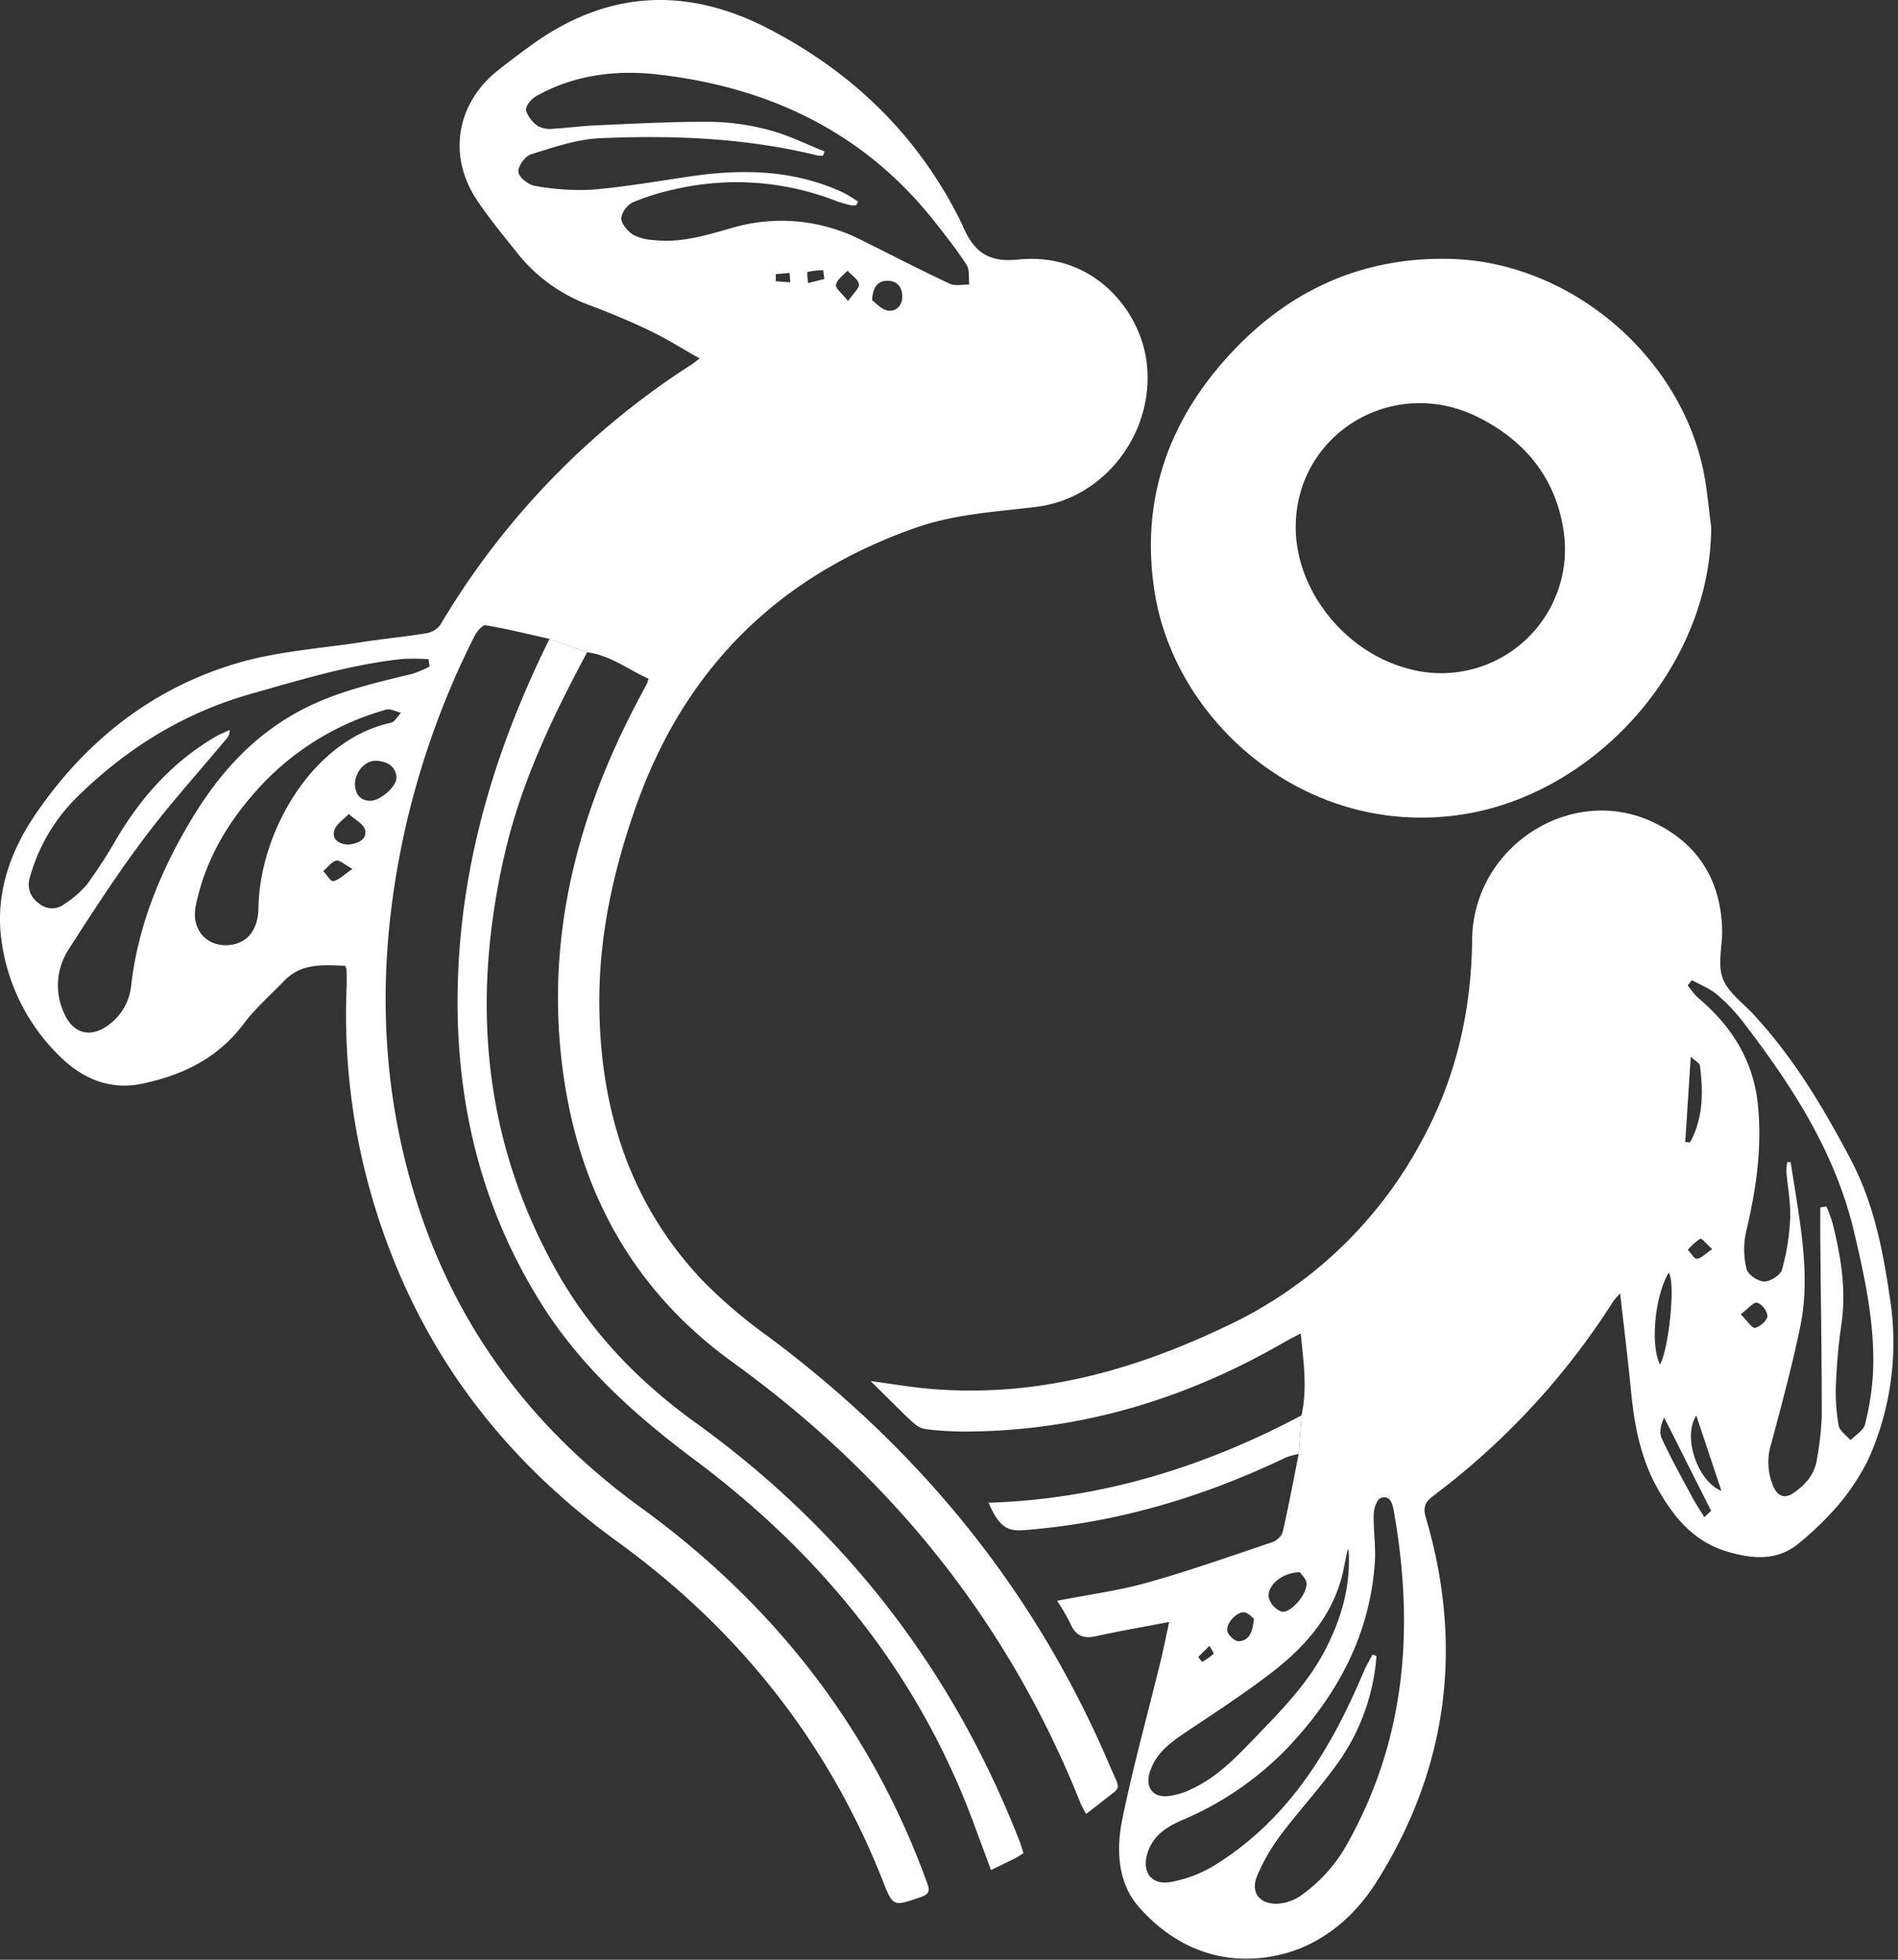
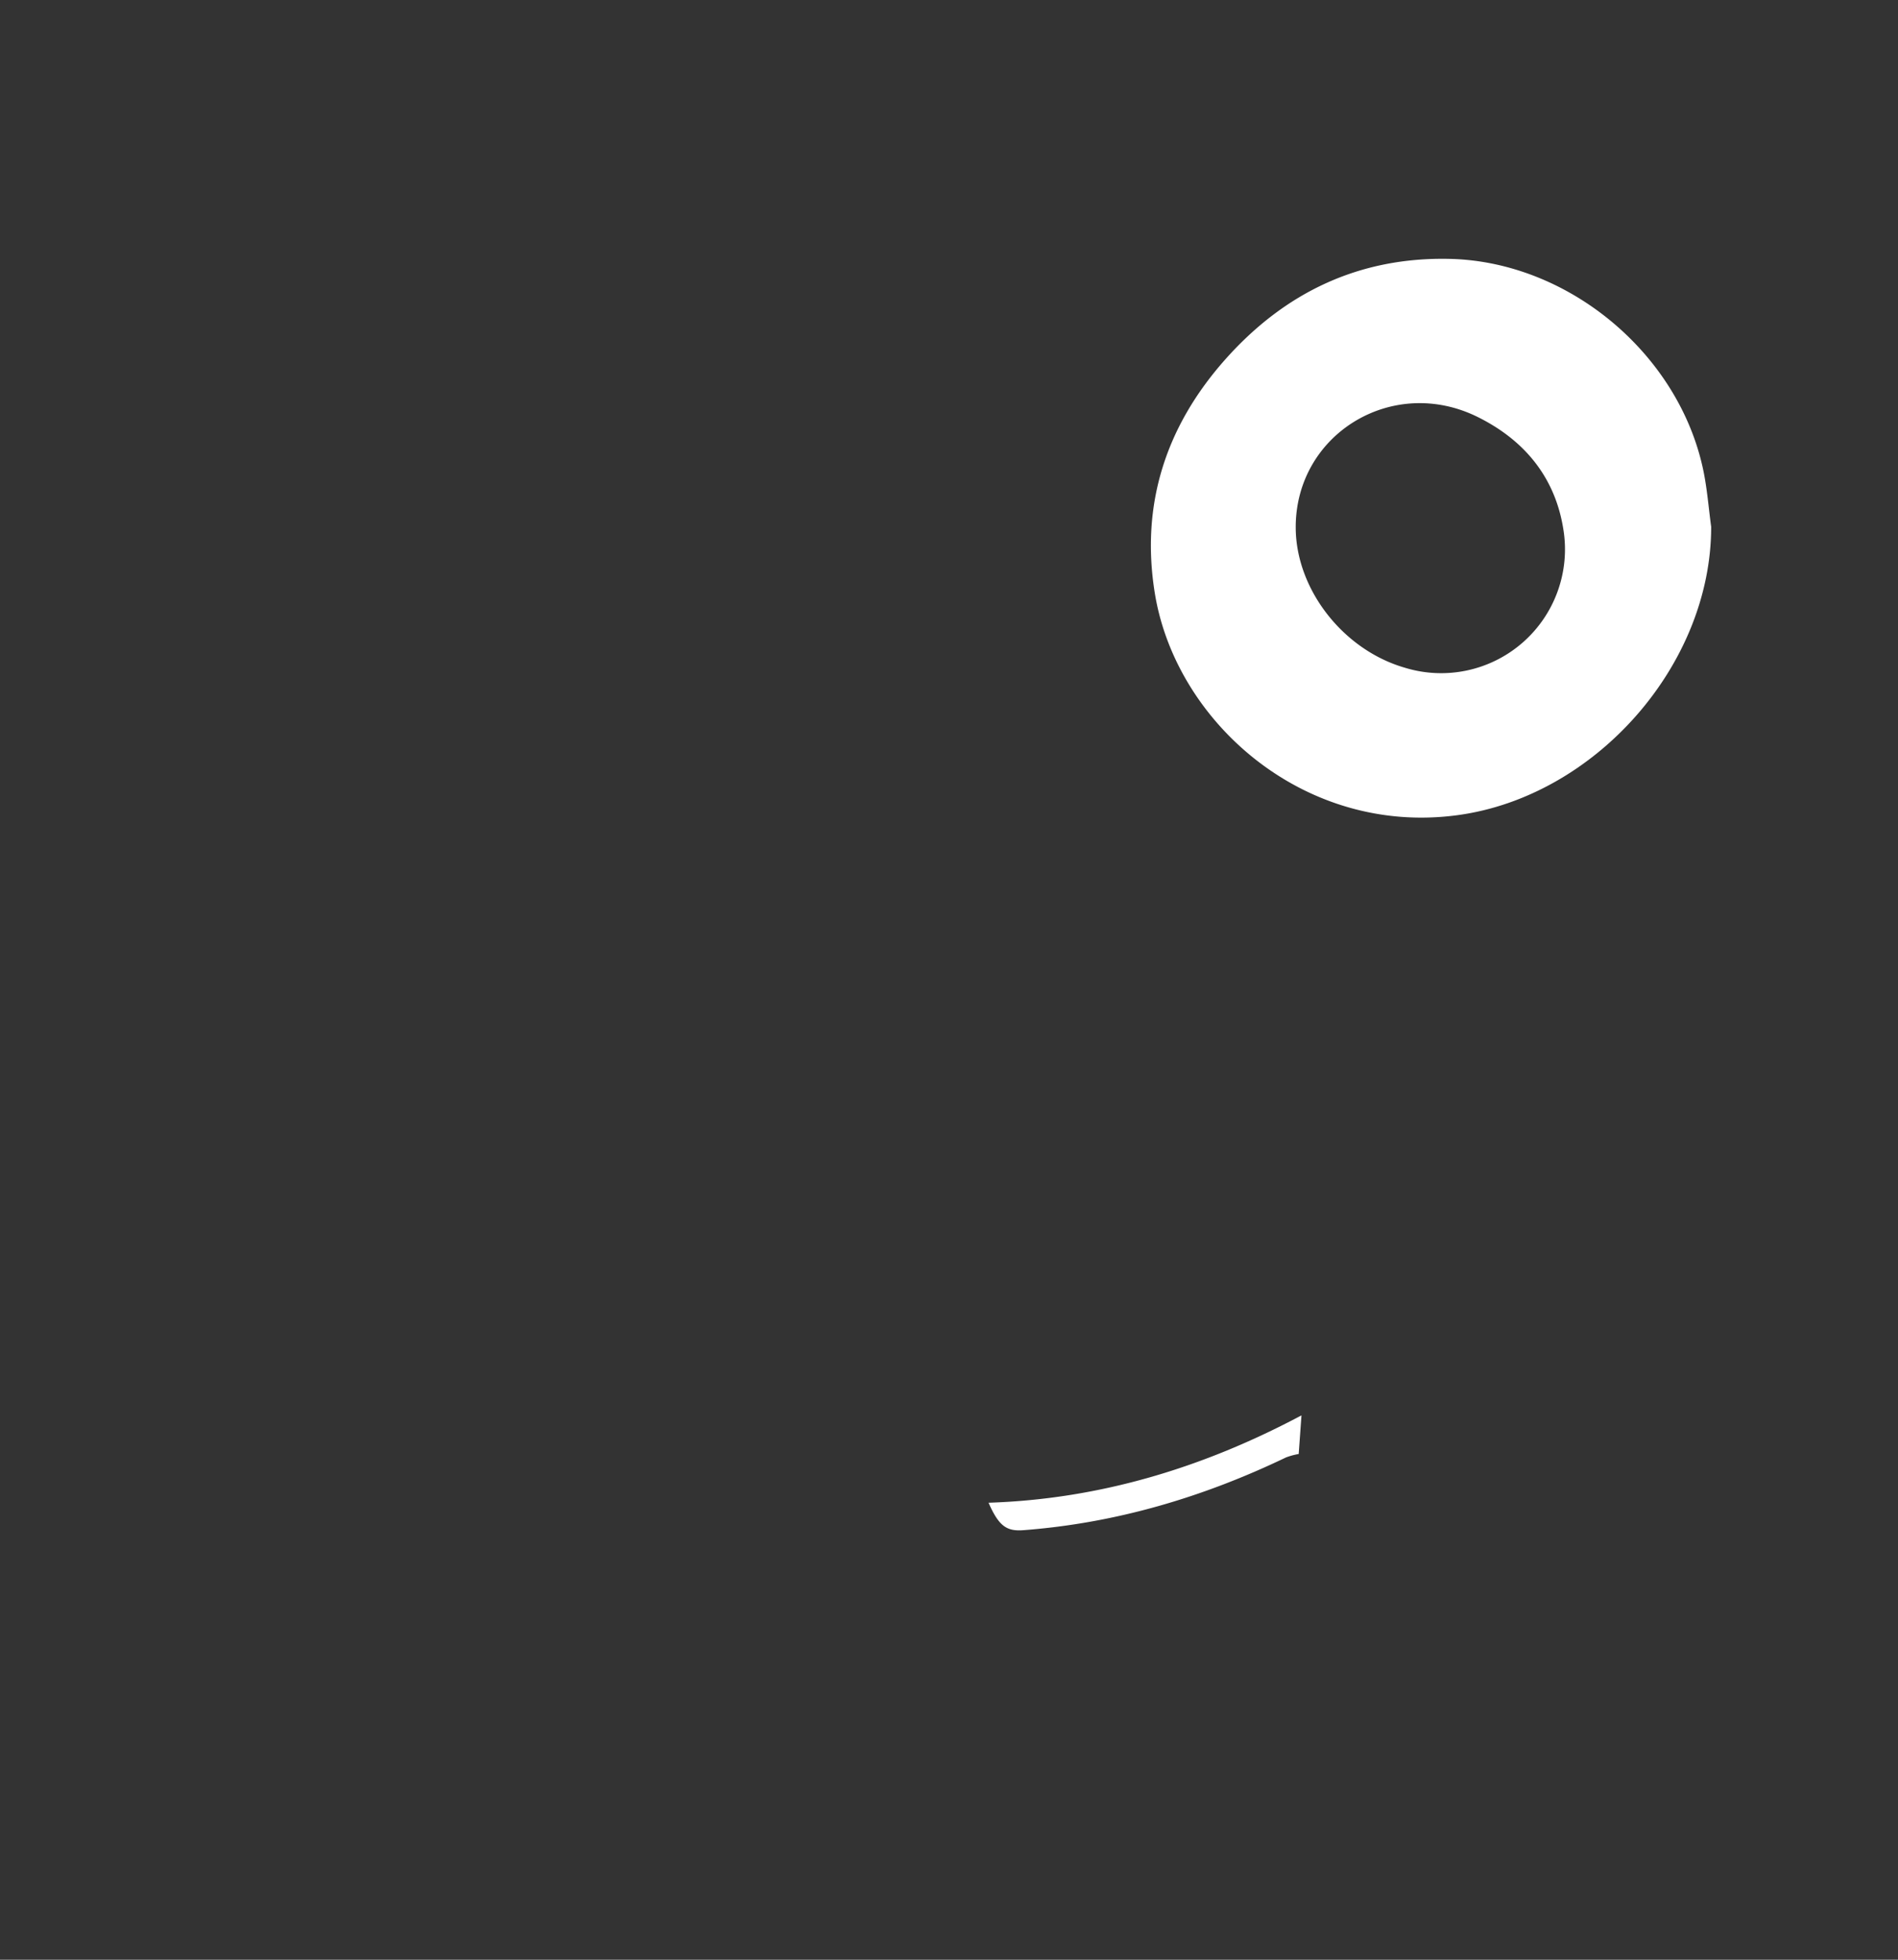
<svg xmlns="http://www.w3.org/2000/svg" id="Layer_1" data-name="Layer 1" viewBox="0 0 412.136 425.438">
  <rect x="0" y="0" width="412.136" height="425.438" fill="#333333" stroke="none" />
  <g>
-     <path id="fullLogo" d="M119.32,138.692c-4.62-1.03-9.221-2.178-13.882-2.96-.67-.113-1.922,1.391-2.422,2.389a181.619,181.619,0,0,0-15.014,41.723c-5.95,26.563-5.996,53.006,1.918,79.214,8.568,28.372,25.252,50.805,49.235,68.213,28.827,20.923,50.001,47.886,62.203,81.6.62,1.712.324,2.36-1.399,2.953-6.109,2.104-6.026,2.144-8.351-3.73-11.93-30.133-31.426-54.484-57.511-73.399-22.343-16.202-39.01-36.583-49.06-62.303a142.055,142.055,0,0,1-9.782-57.84c.053-1.362.02-2.729.005-4.093a3.362,3.362,0,0,0-.329-.806c-4.645-.135-9.433-.676-13.213,3.26-2.966,3.089-6.257,5.94-8.805,9.344-5.624,7.516-13.373,11.204-22.175,13.022-6.747,1.393-12.673-1.061-17.419-5.647A43.007,43.007,0,0,1,.341,204.329c-1.438-10.148,1.789-19.394,7.421-27.636,10.855-15.887,25.384-27.354,43.908-32.777,8.624-2.525,17.818-3.123,26.768-4.504,4.719-.729,9.482-1.179,14.192-1.952a4.707,4.707,0,0,0,2.988-1.82A170.156,170.156,0,0,1,150.21,79.102c.404-.258.77-.575,1.714-1.287-3.807-2.142-7.223-4.298-10.839-6.038-4.21-2.026-8.549-3.809-12.916-5.477a35.58,35.58,0,0,1-15.565-11.021c-3.099-3.886-6.293-7.727-9.046-11.854-6.397-9.589-4.453-20.993,4.579-28.159,2.292-1.818,4.637-3.573,7-5.298,16.557-12.088,33.882-13.04,51.958-3.618,18.39,9.586,32.501,23.384,41.683,42.078.043.087.081.177.119.267,2.257,5.351,5.074,8.393,12.1,7.658,16.185-1.691,26.201,10.646,27.876,21.556,2.331,15.177-8.53,30.237-23.828,32.122-8.806,1.085-17.694,1.551-26.154,4.516-29.999,10.513-50.313,30.686-60.883,60.749-4.831,13.741-7.922,27.785-7.872,42.347.079,22.95,6.519,43.722,22.693,60.636a110.446,110.446,0,0,0,14.024,11.899c32.95,24.541,58.057,55.292,74.154,93.206,2.425,5.711,2.743,4.099-1.993,7.938-.966.783-1.965,1.526-3.166,2.455a24.995,24.995,0,0,1-1.185-2.231c-15.696-39.443-41.303-71.065-75.594-95.84-21.67-15.656-33.395-37.203-36.865-63.353-3.765-28.379,2.925-54.788,16.09-79.824.726-1.38,1.467-2.752,2.192-4.133a9.242,9.242,0,0,0,.324-1.047c-4.353-1.984-8.259-5.083-13.318-5.754Q123.406,140.145,119.32,138.692Zm66.987-94.92-.362.757a4.159,4.159,0,0,1-1.112.038,24.858,24.858,0,0,1-3.088-.868,59.509,59.509,0,0,0-35.327-2.587,51.993,51.993,0,0,0-8.893,2.763,4.846,4.846,0,0,0-2.626,3.395c-.033,1.207,1.268,2.804,2.421,3.592a10.257,10.257,0,0,0,4.42,1.235c5.868.731,11.4-.976,16.941-2.538a38.069,38.069,0,0,1,28.154,2.453c6.463,3.203,12.87,6.521,19.396,9.587,1.179.554,2.814.135,4.239.166-.167-1.437.114-3.161-.587-4.258-2.04-3.194-4.417-6.18-6.761-9.17-15.4-19.645-36.2-29.47-60.466-32.188-8.995-1.007-18.161.119-26.353,4.806-1.001.573-2.246,2.159-2.073,3.011a6.465,6.465,0,0,0,2.647,3.445,5.789,5.789,0,0,0,3.393.518c3.114-.161,6.214-.601,9.328-.73,8.248-.342,16.501-.818,24.749-.756a51.776,51.776,0,0,1,12.71,1.804c4.119,1.089,8.006,3.051,11.995,4.63l-.337.909a4.715,4.715,0,0,1-1.097-.011c-15.575-3.839-31.447-4.468-47.346-3.769-5.044.222-10.076,1.98-14.97,3.498-1.273.395-2.87,2.626-2.738,3.842.127,1.162,2.204,2.79,3.61,3.007a53.302,53.302,0,0,0,12.46.82c7.175-.605,14.295-1.872,21.432-2.909,11.389-1.655,22.564-1.387,33.212,3.634A30.372,30.372,0,0,1,186.307,43.772ZM93.281,144.705l-.23-1.608a47.706,47.706,0,0,0-5.639-.045c-11.301,1.2-22.108,4.515-32.994,7.598-14.851,4.207-27.367,12.1-38.198,22.895a39.071,39.071,0,0,0-9.698,16.801,4.911,4.911,0,0,0,1.861,5.712,4.362,4.362,0,0,0,5.675.146,22.727,22.727,0,0,0,4.804-4.162,106.699,106.699,0,0,0,6.35-9.801c5.457-9.231,12.387-17.001,21.765-22.403.923-.531,1.929-.919,2.896-1.373a2.612,2.612,0,0,1-.677,1.892c-5.995,7.189-12.298,14.147-17.913,21.621-5.784,7.699-11.044,15.807-16.25,23.919A14.326,14.326,0,0,0,14.021,220.17c1.916,4.198,5.593,5.188,9.347,2.478a11.993,11.993,0,0,0,5.096-8.562c1.453-12.852,6.21-24.55,12.704-35.533,5.657-9.568,12.721-17.857,22.654-23.531,8.046-4.596,16.817-6.592,25.625-8.715A25.309,25.309,0,0,0,93.281,144.705ZM48.843,205.191c4.397.07,7.199-2.902,7.275-8.048.243-16.313,11.487-36.46,28.763-40.246.848-.186,1.467-1.42,2.193-2.166-1.09-.247-2.309-.944-3.25-.673a58.898,58.898,0,0,0-28.527,18.005c-6.3,7.156-10.891,15.2-12.794,24.614C41.546,201.404,44.408,205.121,48.843,205.191Zm28.216-34.892c.128,1.81.853,3.405,3.162,3.546,2.265.138,6.071-3.187,5.863-5.179-.259-2.481-2.124-3.354-4.29-3.508C79.382,164.986,77.103,167.465,77.059,170.299ZM75.651,183.364c1.833-.228,4.011-.926,3.654-3.086-.223-1.351-2.317-2.393-3.571-3.574-1.094,1.181-2.738,2.198-3.148,3.582C72.014,182.213,73.554,183.237,75.651,183.364ZM189.362,65.175c.839.592,2.007,1.997,3.379,2.238,1.768.309,3.16-.999,3.179-2.98.019-1.99-1.011-3.441-3.114-3.481C190.798,60.913,189.559,62.038,189.362,65.175Zm-5.219.182c1.17-1.704,2.524-2.822,2.369-3.662-.202-1.094-1.601-1.966-2.485-2.934-.889,1.004-2.288,1.914-2.493,3.042C181.388,62.604,182.855,63.697,184.143,65.357ZM76.539,188.624c-1.777-.956-2.836-1.996-3.537-1.794-1.067.308-1.886,1.476-2.81,2.279.742.779,1.644,2.303,2.192,2.185C73.587,191.034,74.611,189.943,76.539,188.624ZM179.003,60.561l-.253-1.897a16.473,16.473,0,0,0-3.396.38c-.189.056.058,1.576.103,2.419ZM168.45,59.5l.012,1.566,3.136.212-.135-2.019Z" style="fill: #fff" />
-     <path id="fullLogo-2" data-name="fullLogo" d="M282.606,307.258c1.299-5.79.459-11.53-.168-17.789-1.479.788-2.576,1.331-3.635,1.942-21.541,12.448-44.629,19.348-69.62,19.364a74.891,74.891,0,0,1-7.878-.484,5.013,5.013,0,0,1-2.595-1.09c-1.774-1.52-3.401-3.214-5.075-4.85-1.382-1.35-2.748-2.717-4.583-4.534,4.717.624,8.781,1.325,12.875,1.676,22.94,1.966,44.164-3.903,64.675-13.742a92.495,92.495,0,0,0,42.217-40.288c7.381-13.554,10.683-28.117,10.849-43.531.216-20.071,21.364-33.823,39.186-25.495,9.703,4.534,14.747,12.442,15.091,23.184.115,3.59-1.035,7.527.104,10.689,1.103,3.062,4.364,5.369,6.747,7.943,8.692,9.388,15.168,20.251,21.092,31.492,4.948,9.389,6.97,19.581,8.476,29.95a61.847,61.847,0,0,1-4.695,35.163,48.917,48.917,0,0,1-6.927,10.356,67.482,67.482,0,0,1-7.76,7.503c-4.836,4.276-10.429,3.763-16.029,2.081-7.224-2.17-11.631-7.549-15.127-13.853-3.626-6.537-4.961-13.68-5.668-21.021-.663-6.878-1.525-13.736-2.361-21.147a19.741,19.741,0,0,0-1.491,1.73,160.441,160.441,0,0,1-39.152,42.278c-1.951,1.452-2.127,2.714-1.494,4.864,8.213,27.892,4.633,54.485-10.764,78.889-6.299,9.983-16.238,16.9-28.976,16.652-9.069-.176-16.863-4.586-22.683-11.281-4.577-5.266-4.878-12.422-3.535-18.992,2.337-11.435,5.48-22.704,8.252-34.05.676-2.766,1.221-5.563,1.918-8.765-5.798,1.116-10.783,1.974-15.717,3.065-2.663.589-4.491.129-5.652-2.554a49.707,49.707,0,0,0-2.949-5.111c6.736-1.317,13.24-2.163,19.491-3.914,9.086-2.545,18.002-5.706,26.954-8.713a4.031,4.031,0,0,0,2.479-2.111c1.32-5.673,2.379-11.408,3.523-17.122Q282.304,311.45,282.606,307.258ZM298.02,359.193l.87.301a45.735,45.735,0,0,1-8.618,23.538c-3.868,5.374-8.399,10.267-12.373,15.57a42.009,42.009,0,0,0-4.891,8.564c-1.488,3.465.283,6.09,4.067,6.113a9.717,9.717,0,0,0,5.131-1.593,33.759,33.759,0,0,0,10.75-12.163c12.451-22.604,14.113-46.668,9.687-71.558-.293-1.65-.835-3.441-2.807-2.782-.837.279-1.51,2.269-1.545,3.501-.098,3.497.483,7.026.245,10.505-1.105,16.15-8.468,29.353-19.504,40.816a69.458,69.458,0,0,1-22.659,15.264c-3.227,1.414-5.978,3.307-7.154,6.857-1.42,4.283.822,7.27,5.197,6.392a27.613,27.613,0,0,0,8.673-3.201c16.423-9.867,25.801-25.309,33.022-42.398C296.654,361.637,297.38,360.433,298.02,359.193Zm97.242-97.077,1.325-.226a32.59,32.59,0,0,1,1.292,3.469c1.845,7.301,3.087,14.636,1.954,22.234a122.028,122.028,0,0,0-1.174,13.07,40.466,40.466,0,0,0,.599,8.821c.213,1.171,1.683,2.113,2.582,3.159,1.085-1.132,2.813-2.108,3.134-3.426a58.48,58.48,0,0,0,1.749-11.465c.404-10.316-1.753-20.264-4.12-30.293-4.084-17.301-13.398-31.617-23.933-45.38a40.188,40.188,0,0,0-5.813-6.157c-1.576-1.34-3.629-2.12-5.469-3.15l-.915,1.124a19.595,19.595,0,0,0,2.271,2.736c7.377,6.223,12.108,13.756,13.02,23.649.856,9.295-.489,18.241-2.635,27.214a17.837,17.837,0,0,0,.124,7.995c.286,1.208,2.47,2.689,3.82,2.716,1.328.026,3.538-1.394,3.876-2.597a48.796,48.796,0,0,0,1.771-11.131c.138-3.38-.55-6.791-.823-10.193a10.937,10.937,0,0,1,.201-2.007l.725.018c.421,2.643.853,5.284,1.261,7.929,1.419,9.179,2.741,18.424.849,27.634-1.76,8.568-4.051,17.032-6.308,25.489a13.349,13.349,0,0,0,.461,9.398c.978,2.136,2.495,2.668,4.462,1.294,2.558-1.786,4.534-4.037,4.982-7.259a68.49,68.49,0,0,0,1.052-9.294c.006-12.568-.199-25.136-.315-37.704C395.242,267.228,395.262,264.672,395.262,262.116ZM292.818,336.182a5.265,5.265,0,0,0-.31.795c-.248,1.14-.475,2.284-.704,3.429-1.97,9.879-8.174,16.92-15.802,22.782-5.857,4.501-12.073,8.544-18.223,12.651-3.456,2.308-6.762,4.645-8.107,8.841-.999,3.116.456,5.425,3.691,5.259a15.488,15.488,0,0,0,5.51-1.635c5.878-2.733,10.135-7.463,14.549-12.022,5.434-5.613,10.804-11.25,14.422-18.282C291.357,351.175,293.389,343.988,292.818,336.182Zm77.26-6.824,1.481-1.379-10.201-20.256c-.646,1.394-1.142,3.171-.556,4.454,1.972,4.319,4.302,8.477,6.55,12.667C368.182,326.39,369.165,327.855,370.078,329.358Zm-87.836,11.94c-3.893.071-7.21,2.961-6.718,5.588a4.496,4.496,0,0,0,2.761,2.967c2.019.449,5.722-3.97,5.399-6.269C283.55,342.636,282.58,341.805,282.242,341.297Zm80.092-65c-3.05,5.179-3.989,15.8-1.87,19.919C362.4,292.706,363.885,278.221,362.334,276.297Zm3.604-28.363,1.042.071c2.86-5.243,2.909-10.915,2.143-16.665-.079-.59-1.052-1.061-1.992-1.947C366.704,236.022,366.321,241.978,365.938,247.934Zm7.853,75.717-5.446-16.34C365.298,311.804,368.595,321.605,373.791,323.651Zm-101.509,27.73c-.514-.355-1.27-1.286-2.109-1.369-1.672-.166-4.124,2.568-3.64,4.165.277.916,1.665,2.174,2.479,2.121C271.343,356.15,271.995,354.202,272.282,351.381Zm105.691-66.056c1.443,1.423,2.511,3.095,3.119,2.941,1.108-.28,2.616-1.582,2.702-2.567a3.723,3.723,0,0,0-2.24-2.911C380.768,282.598,379.565,284.128,377.974,285.325ZM371.79,271.159c-1.236-1.113-2.278-2.409-2.575-2.256a13.151,13.151,0,0,0-2.714,2.418c.666.691,1.403,2.002,1.981,1.935C369.453,273.144,370.323,272.156,371.79,271.159ZM260.189,359.717l.843,1.065a14.051,14.051,0,0,0,2.46-1.744c.155-.161-.554-1.153-.865-1.763Q261.408,358.496,260.189,359.717Z" style="fill: #fff" />
    <path id="fullLogo-3" data-name="fullLogo" d="M371.568,114.369c.007,30.102-25.227,58.535-55.028,62.586-33.419,4.542-61.269-20.304-65.778-48.172-3.134-19.368,2.455-36.319,15.323-50.786,12.898-14.501,29.073-22.258,48.765-21.795,25.684.603,49.611,20.482,54.979,45.756C370.695,106.034,371.002,110.229,371.568,114.369Zm-90.212.151c.033,13.399,10.272,26.553,23.686,30.431a26.884,26.884,0,0,0,34.423-30.074c-1.794-11.332-8.506-19.347-18.578-24.345C302.376,81.347,281.305,94.242,281.356,114.52Z" style="fill: #fff" />
-     <path id="fullLogo-4" data-name="fullLogo" d="M119.32,138.692q4.087,1.452,8.174,2.904c-7.384,13.761-14.14,27.823-17.739,43.098-7.494,31.807-5.119,62.526,11.204,91.427,7.453,13.196,17.765,23.851,30.034,32.691q48.632,35.04,70.4,90.912c.31.802.542,1.633.84,2.54a16.269,16.269,0,0,1-1.524.999c-1.724.868-3.467,1.696-5.525,2.697-1.271-3.435-2.475-6.678-3.673-9.924-12.049-32.654-33.071-58.522-60.691-79.143-13.023-9.723-24.86-20.36-33.514-34.26-14.047-22.559-19.147-47.313-17.715-73.532C100.949,184.216,108.314,160.921,119.32,138.692Z" style="fill: #fff" />
    <path id="fullLogo-5" data-name="fullLogo" d="M282.606,307.258q-.302,4.192-.604,8.384a15.197,15.197,0,0,0-2.743.741c-18.073,8.67-36.984,14.276-57.04,15.799-3.659.278-5.346-.907-7.563-5.96C238.911,325.445,261.381,318.543,282.606,307.258Z" style="fill: #fff" />
  </g>
</svg>